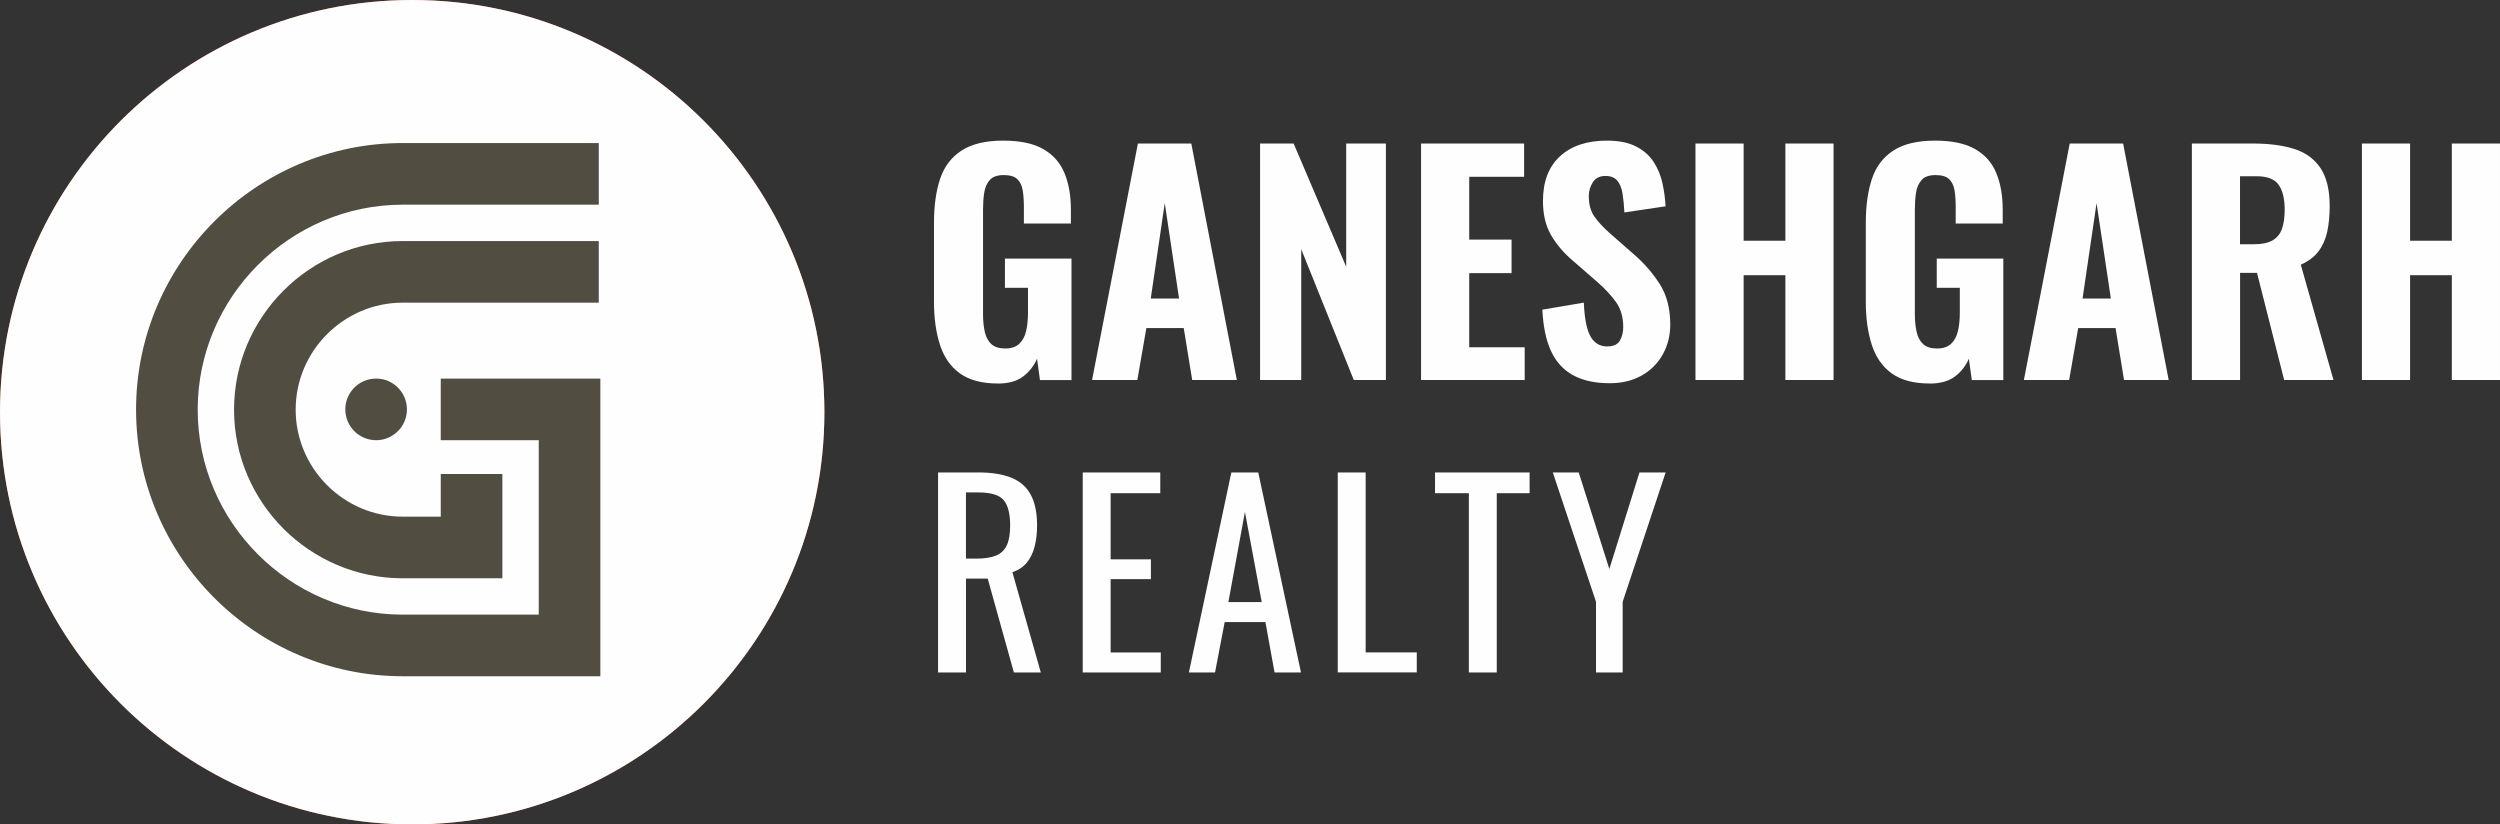
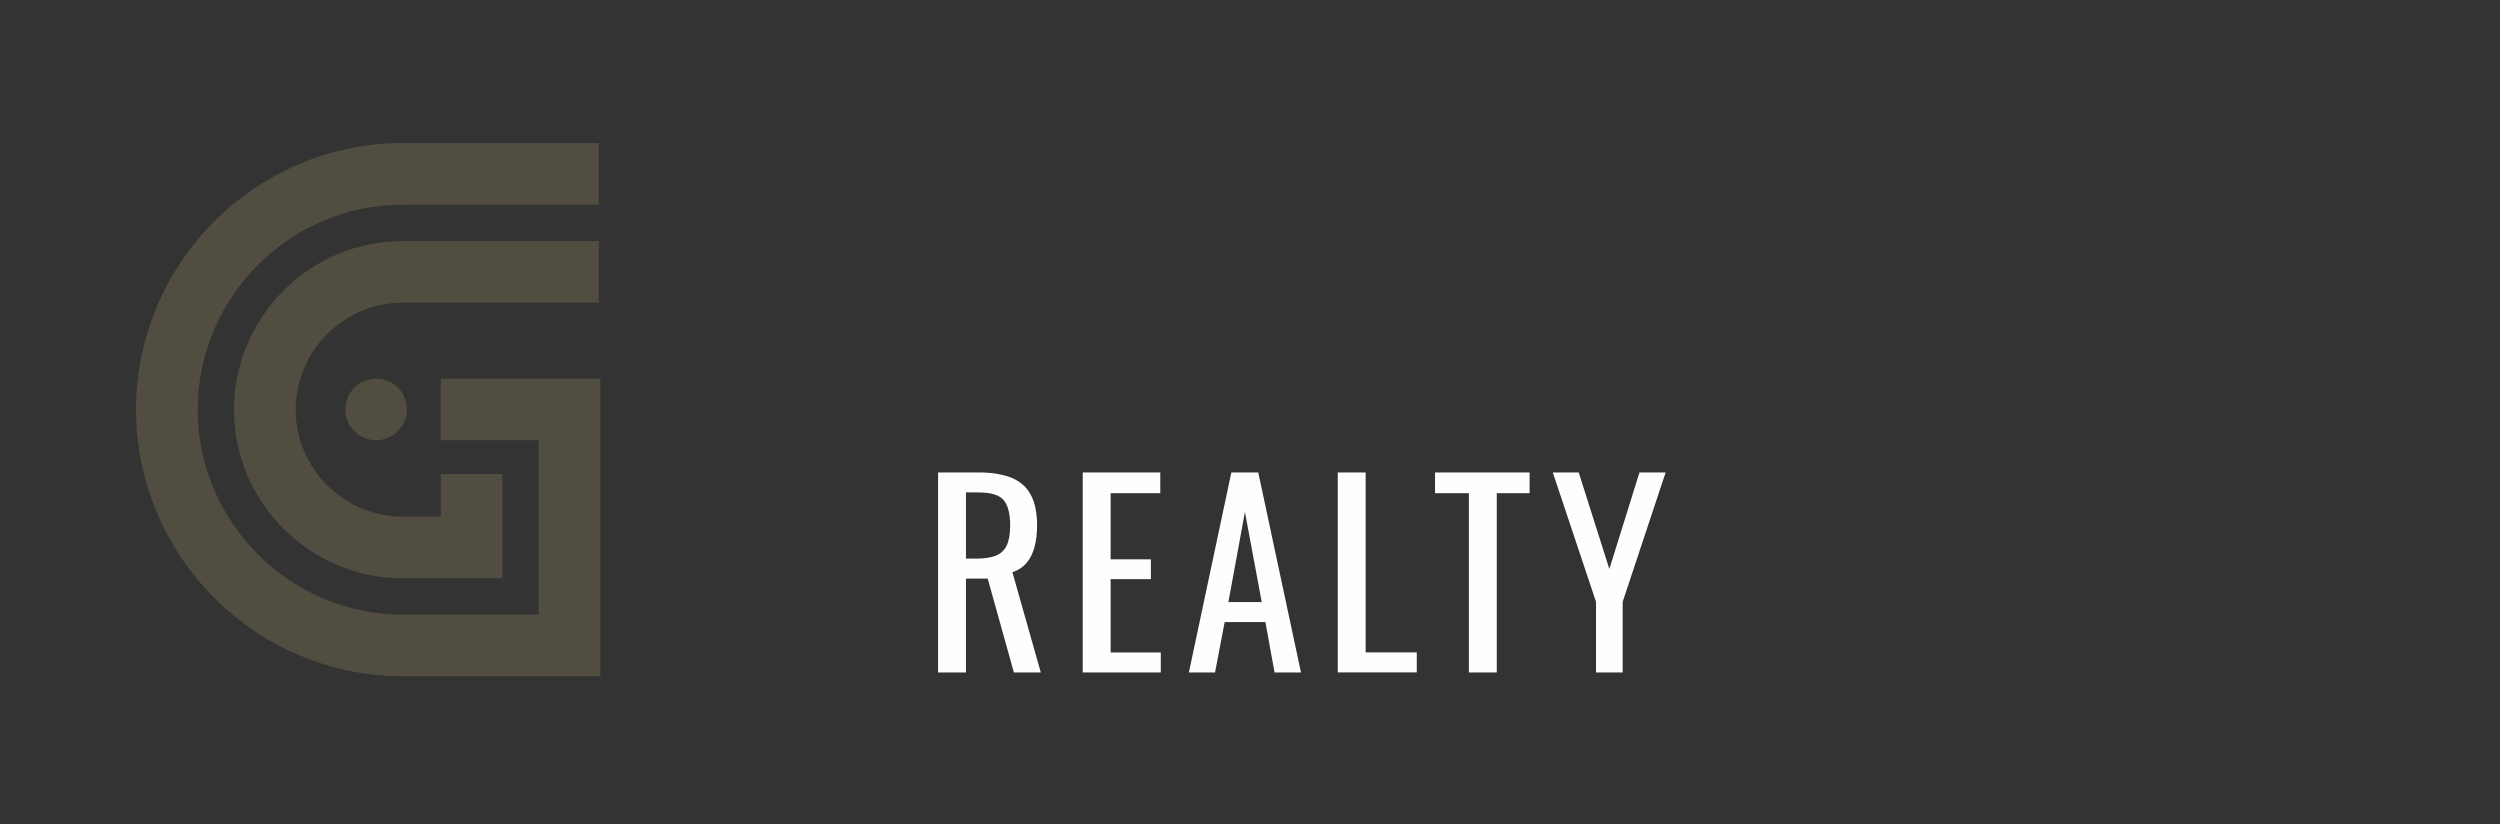
<svg xmlns="http://www.w3.org/2000/svg" xml:space="preserve" width="82.924mm" height="27.345mm" version="1.1" style="shape-rendering:geometricPrecision; text-rendering:geometricPrecision; image-rendering:optimizeQuality; fill-rule:evenodd; clip-rule:evenodd" viewBox="0 0 13992.12 4614.07">
  <rect x="0" y="0" width="13992.12" height="4614.07" fill="#333333" stroke="none" />
  <defs>
    <style type="text/css"> .fil3 {fill:#514D41} .fil1 {fill:#EB5F30} .fil2 {fill:#FEFEFE} .fil0 {fill:#FEFEFE;fill-rule:nonzero} </style>
  </defs>
  <g id="Layer_x0020_1">
    <g id="_2882452729152">
-       <path class="fil0" d="M5585.16 2146.41c-89.29,0 -160.09,-18.81 -212.4,-56.36 -52.32,-37.54 -89.61,-90.93 -111.9,-160.09 -22.36,-69.15 -33.51,-149.53 -33.51,-241.04l0 -442.72c0,-94.81 11.47,-176.43 34.32,-245.09 22.86,-68.66 62.89,-121.47 120.07,-158.53 57.18,-37.05 134.83,-55.53 232.78,-55.53 94.73,0 169.66,15.76 224.62,47.36 55.04,31.6 94.49,76.25 118.5,134.01 23.93,57.76 35.97,126.33 35.97,205.89l0 76.82 -263.07 0 0 -93.16c0,-34.83 -2.14,-65.6 -6.51,-92.33 -4.37,-26.66 -14.44,-47.62 -30.2,-62.89 -15.76,-15.27 -41.09,-22.86 -76,-22.86 -35.97,0 -62.06,9.25 -78.39,27.81 -16.33,18.56 -26.66,42.25 -31.03,71.05 -4.37,28.89 -6.51,59.66 -6.51,92.33l0 586.55c0,37.05 3.31,70.23 9.82,99.69 6.51,29.38 18.81,52.24 36.8,68.66 17.99,16.33 43.82,24.5 77.57,24.5 33.75,0 59.92,-8.74 78.39,-26.15 18.48,-17.41 31.35,-41.09 38.37,-71.05 7.1,-29.95 10.65,-64.03 10.65,-102.08l0 -140.54 -129.06 0 0 -163.38 372.5 0 0 679.71 -176.43 0 -16.33 -119.24c-17.41,40.28 -43.57,73.52 -78.39,99.69 -34.83,26.15 -81.7,39.2 -140.54,39.2l-0.07 -0.22zm526.95 -19.64l256.47 -1323.44 298.96 0 254.91 1323.44 -249.94 0 -47.36 -290.8 -209.11 0 -50.67 290.8 -253.25 0zm328.44 -455.83l158.44 0 -80.05 -534.23 -78.39 534.23zm611.88 455.83l0 -1323.44 187.9 0 294.1 689.53 0 -689.53 222.22 0 0 1323.44 -179.73 0 -294.1 -731.95 0 731.95 -230.39 0zm901.02 0l0 -1323.44 576.73 0 0 186.25 -307.13 0 0 351.29 236.92 0 0 187.9 -236.92 0 0 414.98 310.44 0 0 183.03 -580.02 0 -0.02 0zm1054.69 17.99c-81.7,0 -149.77,-15.02 -204.23,-44.97 -54.47,-29.95 -95.55,-75.17 -123.36,-135.58 -27.81,-60.49 -43.82,-137.48 -48.19,-231.22l232.04 -39.2c2.14,54.47 7.91,99.92 17.16,136.4 9.25,36.48 23.44,63.7 42.5,81.7 19.07,17.99 42.74,26.98 71.05,26.98 34.83,0 58.58,-10.9 71.05,-32.68 12.54,-21.78 18.81,-46.87 18.81,-75.17 0,-55.53 -13.36,-102.08 -40.02,-139.71 -26.66,-37.54 -61.81,-75.42 -105.37,-113.54l-137.23 -119.24c-49.02,-41.42 -89.04,-88.21 -120.07,-140.54 -31.03,-52.24 -46.54,-116.51 -46.54,-192.76 0,-108.92 31.86,-192.52 95.55,-250.77 63.7,-58.26 151.17,-87.39 262.25,-87.39 66.43,0 120.9,10.9 163.38,32.68 42.5,21.78 75.42,50.91 98.86,87.39 23.44,36.48 39.77,76.25 49.02,119.24 9.25,42.99 15.02,85.73 17.16,128.24l-230.39 34.32c-2.14,-40.28 -5.69,-75.68 -10.65,-106.2 -4.88,-30.46 -14.7,-54.47 -29.38,-71.88 -14.7,-17.41 -36.8,-26.15 -66.18,-26.15 -31.6,0 -55.04,11.71 -70.23,35.15 -15.27,23.44 -22.86,49.27 -22.86,77.65 0,46.87 10.65,85.24 31.86,115.19 21.21,29.95 50.42,61.23 87.39,93.9l134.01 117.67c55.53,47.94 103.23,102.66 143,164.21 39.77,61.55 59.66,137.48 59.66,227.93 0,62.06 -14.19,118.16 -42.5,168.26 -28.3,50.1 -67.83,89.29 -118.42,117.67 -50.67,28.3 -110.33,42.5 -178.91,42.5l-0.24 -0.1zm481.18 -17.99l0 -1323.44 269.59 0 0 544.05 233.61 0 0 -544.05 269.59 0 0 1323.44 -269.59 0 0 -586.55 -233.61 0 0 586.55 -269.59 0zm1311.14 19.64c-89.36,0 -160.09,-18.81 -212.4,-56.36 -52.32,-37.54 -89.61,-90.93 -111.9,-160.09 -22.36,-69.15 -33.51,-149.53 -33.51,-241.04l0 -442.72c0,-94.81 11.47,-176.43 34.32,-245.09 22.86,-68.66 62.89,-121.47 120.07,-158.53 57.18,-37.05 134.83,-55.53 232.87,-55.53 94.73,0 169.66,15.76 224.62,47.36 55.04,31.6 94.49,76.25 118.42,134.01 23.93,57.76 35.97,126.33 35.97,205.89l0 76.82 -263.07 0 0 -93.16c0,-34.83 -2.14,-65.6 -6.51,-92.33 -4.37,-26.66 -14.44,-47.62 -30.2,-62.89 -15.76,-15.27 -41.09,-22.86 -76,-22.86 -35.97,0 -62.06,9.25 -78.39,27.81 -16.33,18.56 -26.66,42.25 -31.03,71.05 -4.37,28.89 -6.51,59.66 -6.51,92.33l0 586.55c0,37.05 3.22,70.23 9.82,99.69 6.51,29.38 18.81,52.24 36.72,68.66 17.99,16.33 43.82,24.5 77.65,24.5 33.75,0 59.92,-8.74 78.39,-26.15 18.48,-17.41 31.35,-41.09 38.37,-71.05 7.1,-29.95 10.65,-64.03 10.65,-102.08l0 -140.54 -129.06 0 0 -163.38 372.5 0 0 679.71 -176.43 0 -16.33 -119.24c-17.41,40.28 -43.57,73.52 -78.39,99.69 -34.83,26.15 -81.7,39.2 -140.54,39.2l-0.07 -0.22zm526.89 -19.64l256.56 -1323.44 298.96 0 254.91 1323.44 -249.94 0 -47.36 -290.8 -209.11 0 -50.67 290.8 -253.25 0 -0.08 0zm328.42 -455.83l158.44 0 -80.05 -534.23 -78.39 534.23zm611.88 455.83l0 -1323.44 343.12 0c89.36,0 165.86,10.07 229.56,30.2 63.7,20.13 112.71,55.78 147.05,107.03 34.32,51.16 51.5,121.96 51.5,212.4 0,54.47 -4.62,102.66 -13.87,144.57 -9.25,41.91 -25.58,78.39 -49.02,109.42 -23.44,31.03 -56.36,55.87 -98.86,74.34l183.03 645.39 -276.12 0 -151.91 -599.66 -94.73 0 0 599.66 -269.59 0 -0.17 0.08zm269.59 -759.76l78.39 0c43.57,0 77.9,-7.1 102.89,-21.21 25.09,-14.19 42.74,-35.65 53.07,-64.52 10.31,-28.89 15.51,-64.52 15.51,-107.03 0,-60.98 -11.14,-107.6 -33.51,-139.71 -22.36,-32.09 -64.03,-48.19 -125.01,-48.19l-91.52 0 0 380.66 0.19 0zm682.11 759.76l0 -1323.44 269.59 0 0 544.05 233.61 0 0 -544.05 269.59 0 0 1323.44 -269.59 0 0 -586.55 -233.61 0 0 586.55 -269.59 0z" />
      <path class="fil0" d="M5250.21 3763.53l0 -1119.38 225.28 0c74.6,0 136.32,9.9 185.17,29.71 48.85,19.81 84.99,51.58 108.51,95.39 23.52,43.74 35.23,101.09 35.23,172.06 0,43.33 -4.62,82.68 -13.79,118.16 -9.25,35.48 -23.93,65.43 -44.23,89.87 -20.3,24.43 -46.96,42.17 -80.13,53.22l158.93 561.06 -150.59 0 -146.48 -525.15 -121.64 0 0 525.15 -156.13 0 -0.13 -0.08zm156.13 -637.05l59.41 0c44.23,0 80.13,-5.53 107.77,-16.59 27.64,-11.05 47.94,-29.95 60.81,-56.69 12.87,-26.74 19.39,-64.03 19.39,-111.97 0,-65.43 -11.96,-112.65 -35.97,-141.69 -23.93,-28.97 -71.37,-43.48 -142.34,-43.48l-69.06 0 0 370.35 0 0.07zm653.56 637.05l0 -1119.38 433.97 0 0 116.11 -277.75 0 0 370.35 225.28 0 0 110.57 -225.28 0 0 410.44 280.57 0 0 111.97 -436.7 0 -0.08 -0.07zm594.13 0l237.66 -1119.38 150.59 0 239.06 1119.38 -147.88 0 -51.16 -281.89 -227.99 0 -53.89 281.89 -146.48 0 0.08 0zm221.07 -393.86l186.57 0 -93.98 -504.45 -92.58 504.45zm612.13 393.86l0 -1119.38 156.13 0 0 1007.39 286.09 0 0 111.97 -442.22 0 0 0.02zm733.75 0l0 -1003.27 -189.3 0 0 -116.11 529.28 0 0 116.11 -183.77 0 0 1003.27 -156.13 0 -0.08 0zm711.65 0l0 -395.19 -241.86 -724.1 145.08 0 171.4 540.34 168.58 -540.34 146.48 0 -240.46 724.1 0 395.19 -149.28 0 0.07 0z" />
-       <path class="fil1" d="M2306.99 0c1274.11,0 2306.99,1032.9 2306.99,2306.99 0,1274.11 -1032.9,2307.08 -2306.99,2307.08 -1274.11,0 -2306.99,-1032.9 -2306.99,-2307.08 0,-1274.11 1032.9,-2306.99 2306.99,-2306.99z" />
-       <path class="fil2" d="M2306.99 0c1274.11,0 2306.99,1032.9 2306.99,2306.99 0,1274.11 -1032.9,2307.08 -2306.99,2307.08 -1274.11,0 -2306.99,-1032.9 -2306.99,-2307.08 0,-1274.11 1032.9,-2306.99 2306.99,-2306.99z" />
      <path class="fil3" d="M2105.07 2118.84c95.23,0 172.46,77.25 172.46,172.46 0,95.23 -77.25,172.46 -172.46,172.46 -95.23,0 -172.46,-77.25 -172.46,-172.46 0,-95.23 77.25,-172.46 172.46,-172.46zm1246.13 -424.89l-1097.59 0c-164.46,0 -314.15,67.43 -422.83,176.01 -108.6,108.6 -176.01,258.28 -176.01,422.83 0,164.46 67.43,314.15 176.01,422.83 108.6,108.6 258.28,176.01 422.83,176.01l213.23 0 0 -238.72 344.84 0 0 583.67 -558.09 0c-259.68,0 -495.69,-106.12 -666.67,-277.09 -170.98,-170.98 -277.09,-406.9 -277.09,-666.6 0,-259.68 106.12,-495.69 277.09,-666.67 170.98,-170.98 406.99,-277.09 666.67,-277.09l1097.59 0 0 344.92 0.02 -0.08zm0 -548.33l-1097.59 0c-315.31,0 -602.06,129.15 -810.09,337.1 -208.03,208.03 -337.1,494.79 -337.1,810.09 0,315.31 129.15,602.06 337.1,810.09 208.03,208.03 494.79,337.1 810.09,337.1l761.58 0 0 -976.21 -548.42 0 0 -344.92 893.27 0 0 1665.99 -1106.42 0c-410.53,0 -783.6,-167.84 -1053.94,-438.18 -270.33,-270.33 -438.18,-643.4 -438.18,-1053.94 0,-410.53 167.84,-783.6 438.18,-1053.94 270.33,-270.33 643.4,-438.18 1053.94,-438.18l1097.59 0 0 344.84 -0.02 0.19z" />
    </g>
  </g>
</svg>